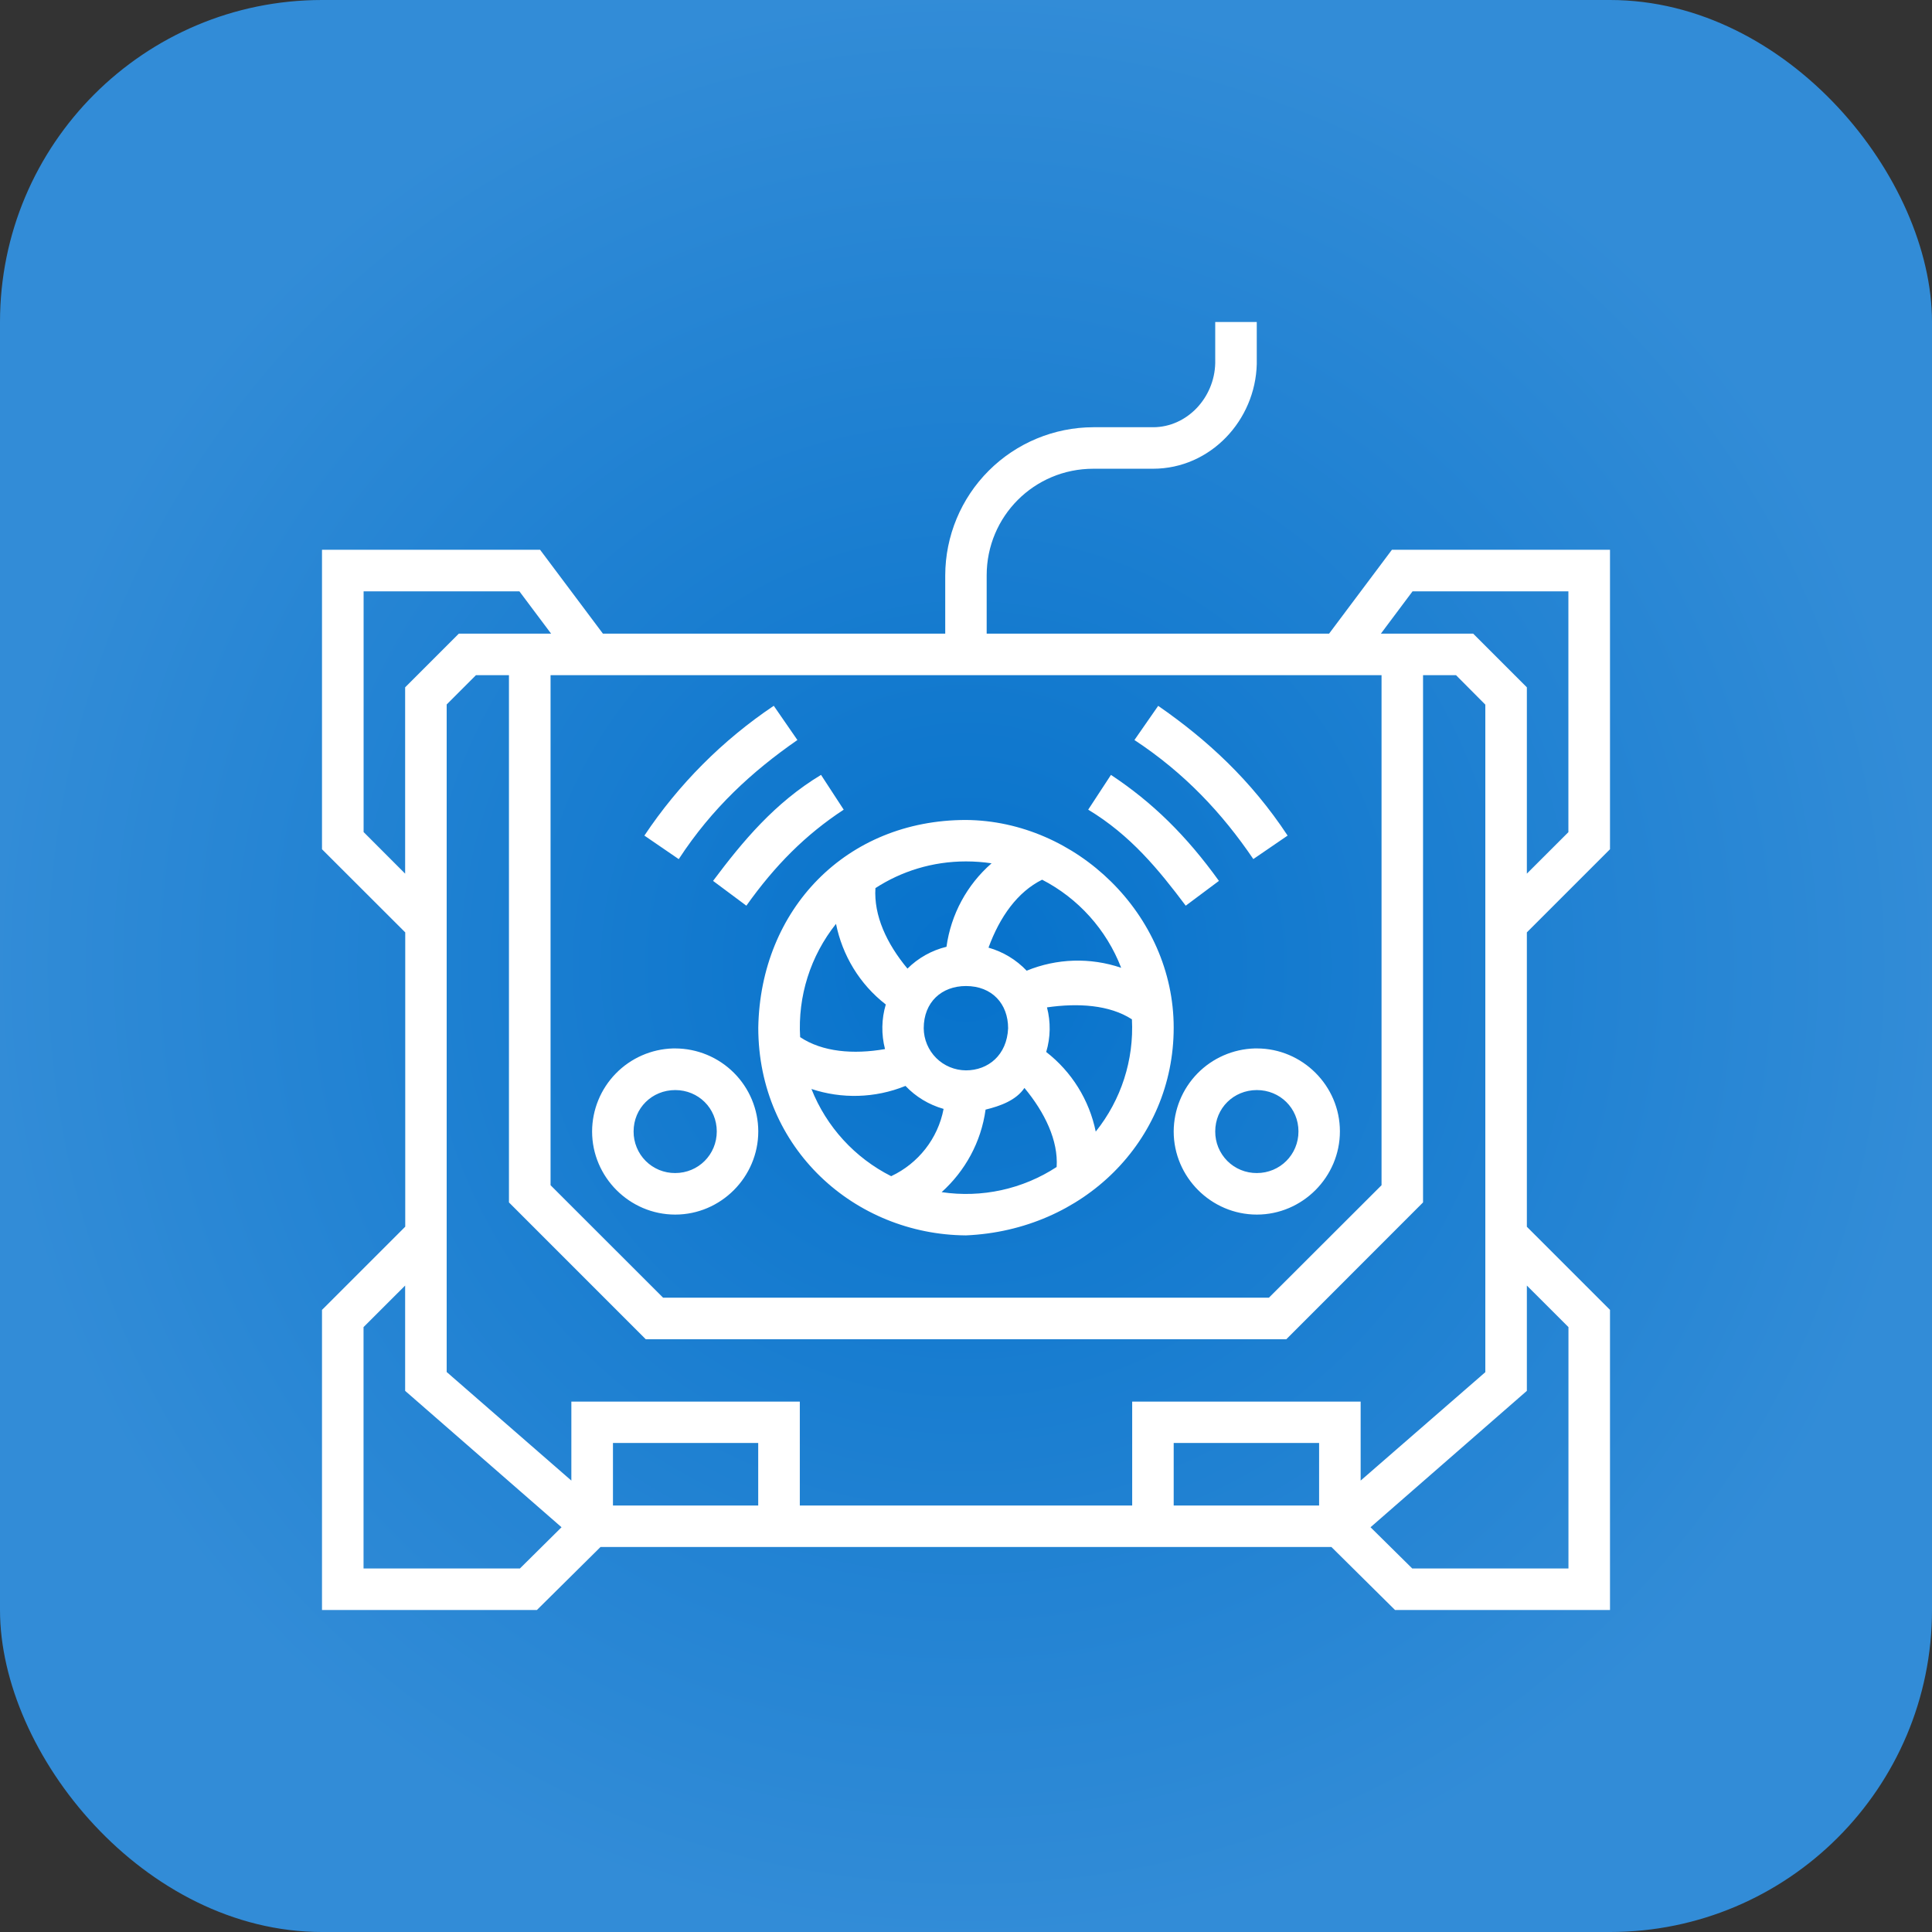
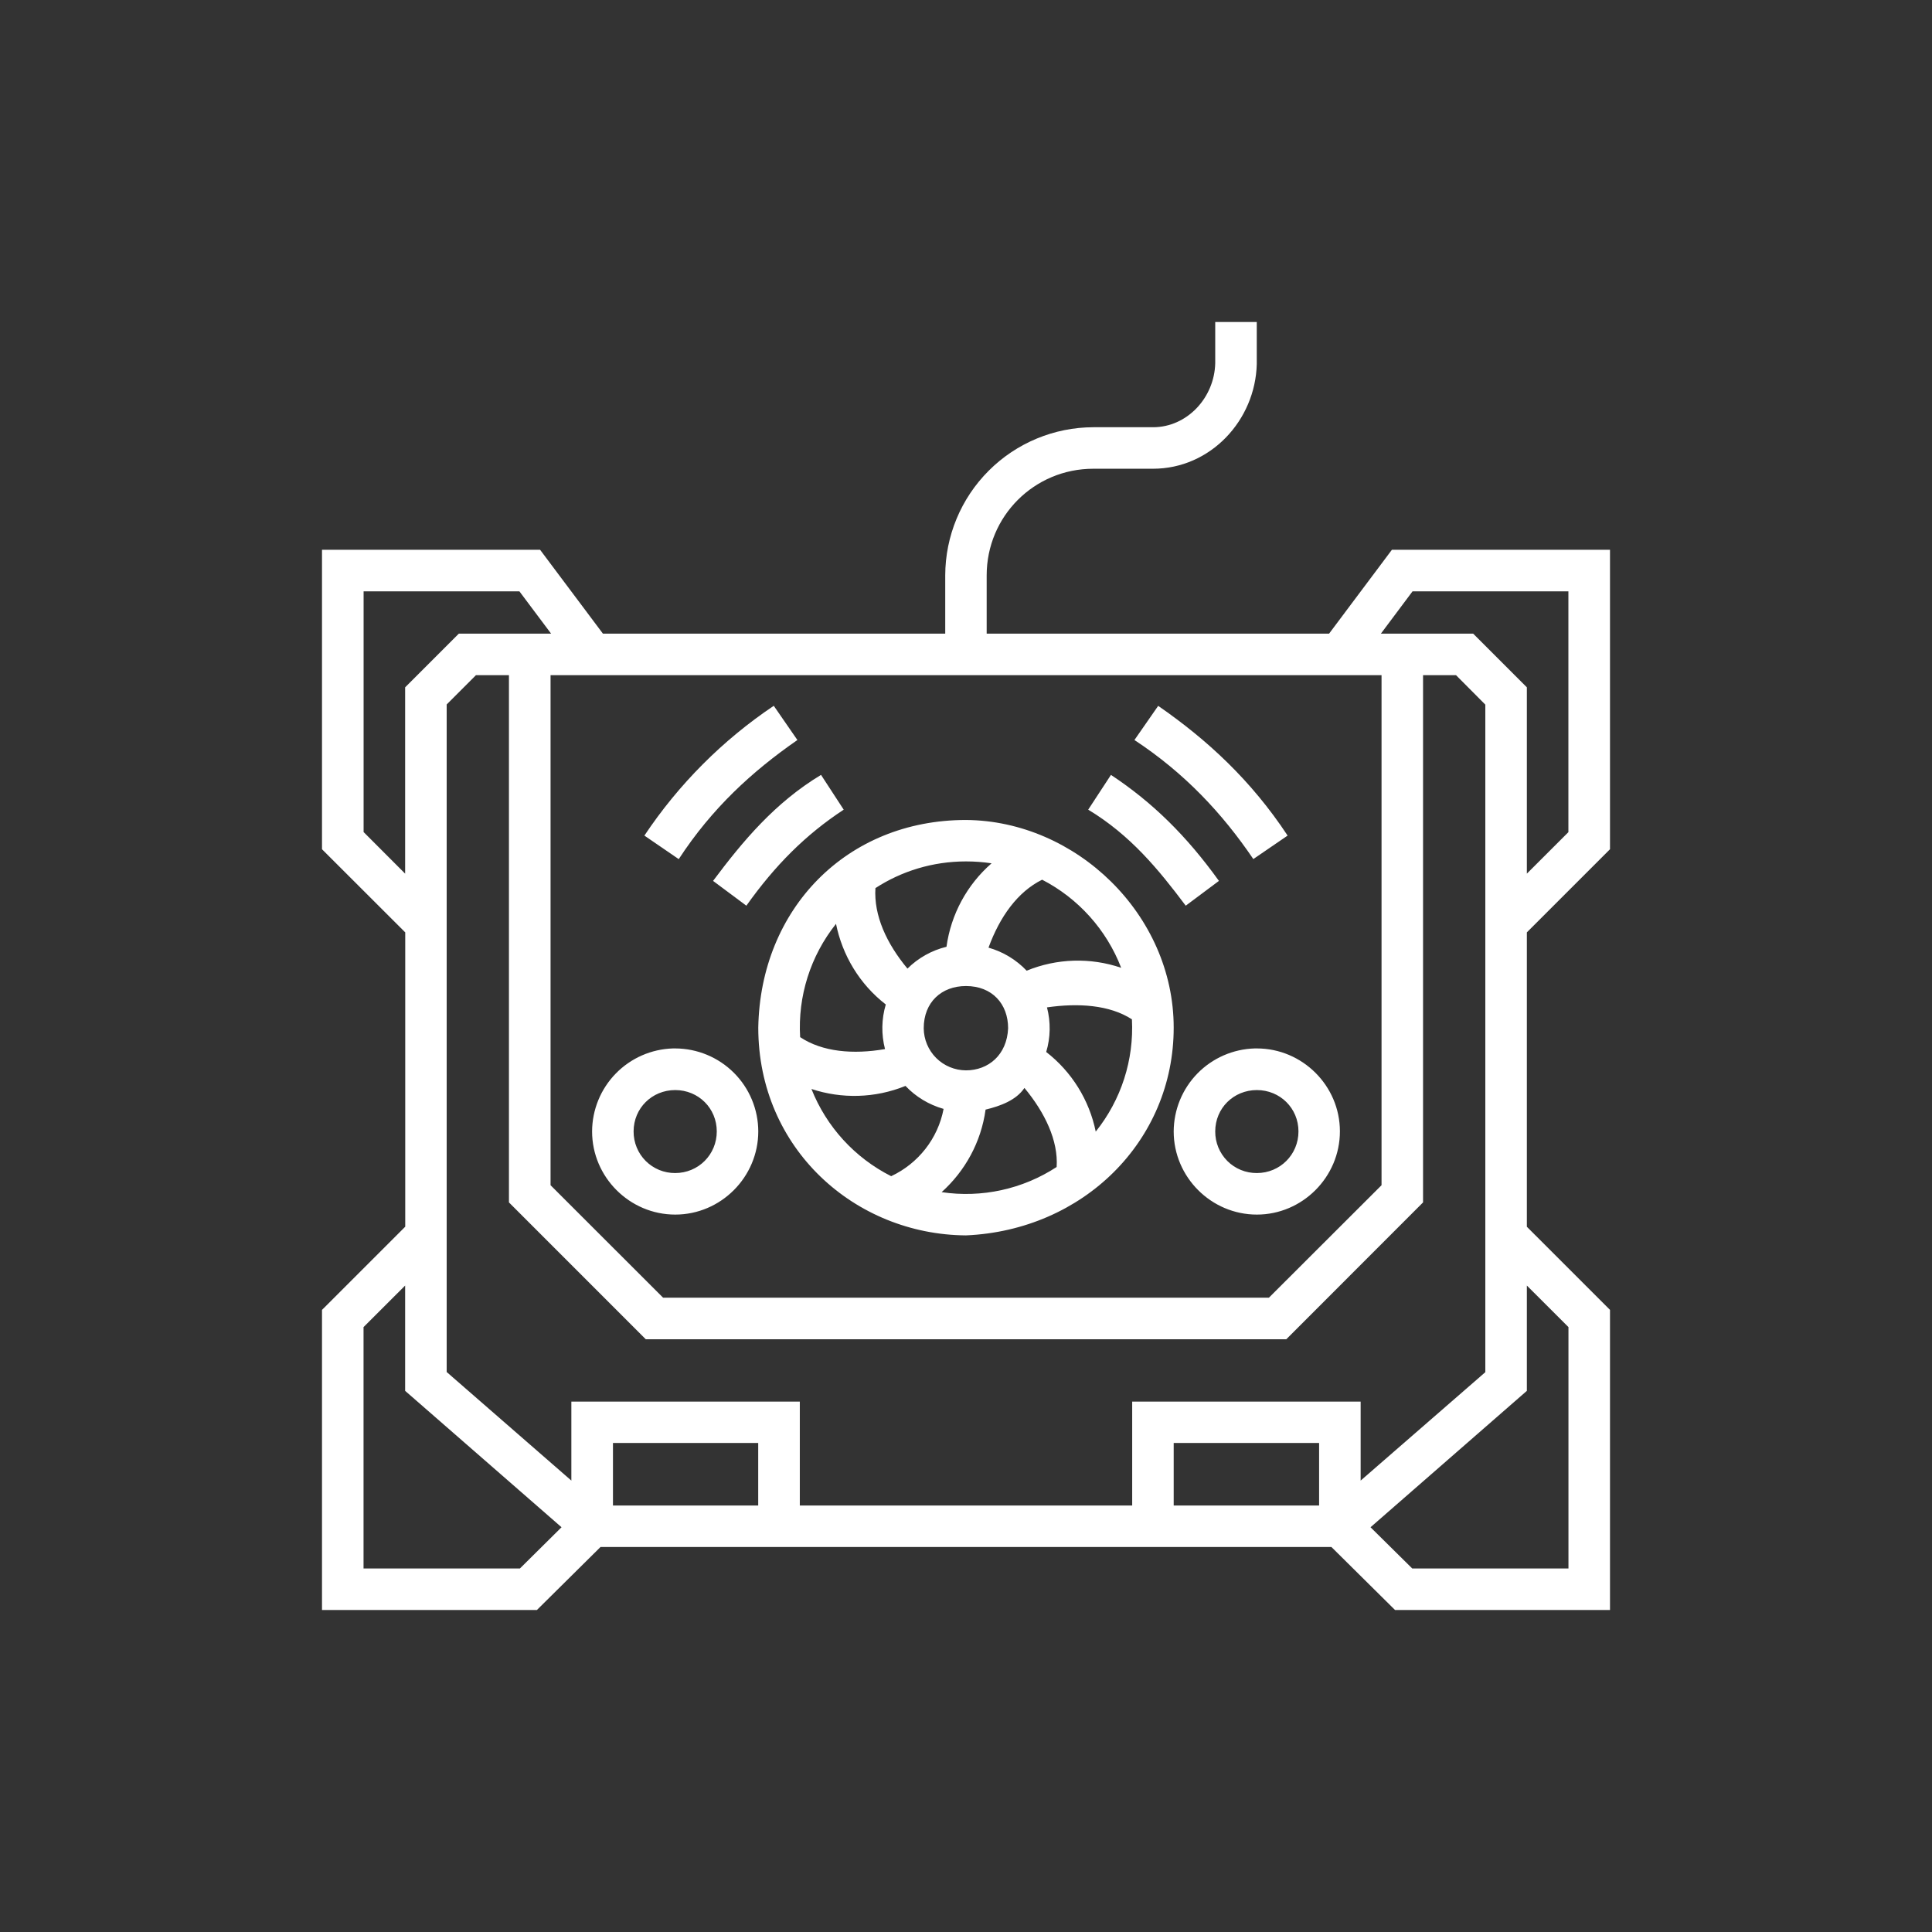
<svg xmlns="http://www.w3.org/2000/svg" width="60" height="60" viewBox="0 0 60 60" fill="none">
  <rect x="0" y="0" width="60" height="60" fill="#333333" stroke="none" />
-   <rect width="60" height="60" rx="10" fill="url(#paint0_radial_65_3686)" />
-   <path fill-rule="evenodd" clip-rule="evenodd" d="M39.03 10H37.74V11.278C37.716 12.356 36.862 13.268 35.809 13.268H33.956C32.737 13.27 31.568 13.756 30.706 14.618C29.843 15.48 29.358 16.649 29.355 17.869V19.678H18.724L16.773 17.074H10V26.374L12.585 28.956V38.096L10 40.68V50H16.674L18.649 48.044H41.349L43.324 50H50V40.68L47.418 38.098V28.956L50 26.374V17.074H43.227L41.276 19.678H30.642V17.869C30.642 16.033 32.118 14.557 33.954 14.557H35.807C37.594 14.557 38.986 13.053 39.03 11.307V10ZM11.292 18.364H16.13L17.115 19.678H14.25L12.582 21.346V27.132L11.292 25.84V18.364ZM43.868 18.364H48.708V25.843L47.418 27.132V21.346L45.75 19.678H42.885L43.868 18.364ZM14.781 20.968H15.806V37.342L20.055 41.592H39.947L44.194 37.342V20.968H45.218L46.128 21.883V42.614L42.256 45.981V43.528H35.161V46.755H24.839V43.528H17.744V45.981L13.872 42.609V21.878L14.781 20.968ZM17.098 20.968H42.905V36.808L39.408 40.3H20.592L17.098 36.808V20.968ZM24.03 21.919C22.44 22.987 21.075 24.357 20.012 25.95L21.079 26.681C22.113 25.096 23.362 23.955 24.764 22.982L24.03 21.919ZM35.97 21.919L35.231 22.982C36.792 24.009 37.962 25.262 38.923 26.679L39.988 25.95C38.855 24.233 37.492 22.975 35.97 21.922V21.919ZM25.498 24.065C24.066 24.928 23.072 26.118 22.145 27.357L23.179 28.127C24.071 26.872 25.017 25.923 26.202 25.145L25.498 24.065ZM34.502 24.065L33.795 25.145C35.107 25.935 35.98 27.003 36.824 28.127L37.855 27.357C36.85 25.96 35.799 24.923 34.502 24.065ZM23.549 31.914C23.549 35.679 26.556 38.342 29.999 38.366C33.639 38.208 36.45 35.435 36.45 31.914C36.45 28.398 33.415 25.489 29.999 25.465C26.283 25.465 23.613 28.235 23.549 31.914ZM29.999 26.752C30.269 26.752 30.535 26.772 30.794 26.811C30.03 27.477 29.532 28.398 29.394 29.403C28.931 29.515 28.511 29.754 28.182 30.081C27.531 29.298 27.134 28.43 27.187 27.581C27.994 27.057 28.96 26.752 29.999 26.752ZM32.364 27.32C33.483 27.896 34.363 28.871 34.819 30.056C33.862 29.73 32.819 29.762 31.884 30.146C31.56 29.805 31.151 29.558 30.699 29.43C31.05 28.471 31.601 27.698 32.364 27.32ZM25.963 28.691C26.159 29.661 26.69 30.561 27.509 31.195C27.375 31.646 27.367 32.125 27.485 32.58C26.5 32.751 25.539 32.67 24.849 32.209C24.773 30.939 25.17 29.686 25.963 28.691ZM29.999 30.622C30.813 30.622 31.308 31.178 31.308 31.934C31.272 32.765 30.691 33.241 29.999 33.241C29.652 33.239 29.32 33.102 29.074 32.857C28.829 32.612 28.69 32.28 28.687 31.934C28.687 31.122 29.243 30.622 29.999 30.622ZM35.153 31.656C35.219 32.917 34.819 34.158 34.029 35.143C33.828 34.161 33.282 33.284 32.491 32.67C32.626 32.219 32.634 31.74 32.515 31.285C33.481 31.146 34.456 31.205 35.153 31.656ZM20.902 32.56C20.23 32.579 19.592 32.859 19.123 33.34C18.654 33.821 18.39 34.466 18.388 35.138C18.388 36.555 19.551 37.72 20.97 37.72C22.387 37.72 23.549 36.554 23.549 35.135C23.547 34.452 23.274 33.798 22.791 33.316C22.307 32.833 21.653 32.562 20.97 32.56H20.902ZM38.967 32.56C38.295 32.579 37.656 32.858 37.186 33.339C36.717 33.82 36.453 34.465 36.45 35.138C36.45 36.555 37.614 37.72 39.033 37.72C40.447 37.72 41.612 36.554 41.612 35.135C41.612 33.721 40.449 32.56 39.033 32.56H38.967ZM29.304 34.438C29.128 35.365 28.511 36.133 27.685 36.523L27.677 36.528C26.548 35.959 25.666 34.995 25.2 33.819C26.132 34.128 27.168 34.111 28.121 33.724C28.438 34.06 28.848 34.309 29.304 34.438ZM32.815 36.242C31.76 36.931 30.489 37.209 29.243 37.023C29.97 36.369 30.469 35.472 30.608 34.46C31.069 34.348 31.557 34.17 31.815 33.787C32.447 34.548 32.869 35.421 32.815 36.242ZM20.97 33.853C21.689 33.853 22.26 34.416 22.26 35.138C22.26 35.857 21.689 36.43 20.967 36.43C20.797 36.431 20.629 36.398 20.472 36.334C20.315 36.269 20.172 36.174 20.052 36.054C19.932 35.933 19.837 35.791 19.773 35.633C19.709 35.476 19.676 35.308 19.677 35.138C19.677 34.416 20.248 33.853 20.97 33.853ZM39.033 33.853C39.752 33.853 40.325 34.416 40.325 35.138C40.325 35.857 39.752 36.43 39.033 36.43C38.862 36.431 38.694 36.399 38.536 36.334C38.379 36.27 38.236 36.175 38.116 36.055C37.996 35.934 37.901 35.791 37.836 35.634C37.772 35.477 37.739 35.308 37.74 35.138C37.74 34.416 38.311 33.853 39.033 33.853ZM12.582 39.924V43.194L17.439 47.43L16.147 48.71H11.29V41.214L12.582 39.924ZM47.418 39.924L48.71 41.214V48.71H43.858L42.563 47.43L47.418 43.194V39.924ZM19.036 44.813H23.547V46.755H19.036V44.813ZM36.45 44.813H40.966V46.755H36.45V44.813Z" fill="white" />
+   <path fill-rule="evenodd" clip-rule="evenodd" d="M39.03 10H37.74V11.278C37.716 12.356 36.862 13.268 35.809 13.268H33.956C32.737 13.27 31.568 13.756 30.706 14.618C29.843 15.48 29.358 16.649 29.355 17.869V19.678H18.724L16.773 17.074H10V26.374L12.585 28.956V38.096L10 40.68V50H16.674L18.649 48.044H41.349L43.324 50H50V40.68L47.418 38.098V28.956L50 26.374V17.074H43.227L41.276 19.678H30.642V17.869C30.642 16.033 32.118 14.557 33.954 14.557H35.807C37.594 14.557 38.986 13.053 39.03 11.307V10ZM11.292 18.364H16.13L17.115 19.678H14.25L12.582 21.346V27.132L11.292 25.84ZM43.868 18.364H48.708V25.843L47.418 27.132V21.346L45.75 19.678H42.885L43.868 18.364ZM14.781 20.968H15.806V37.342L20.055 41.592H39.947L44.194 37.342V20.968H45.218L46.128 21.883V42.614L42.256 45.981V43.528H35.161V46.755H24.839V43.528H17.744V45.981L13.872 42.609V21.878L14.781 20.968ZM17.098 20.968H42.905V36.808L39.408 40.3H20.592L17.098 36.808V20.968ZM24.03 21.919C22.44 22.987 21.075 24.357 20.012 25.95L21.079 26.681C22.113 25.096 23.362 23.955 24.764 22.982L24.03 21.919ZM35.97 21.919L35.231 22.982C36.792 24.009 37.962 25.262 38.923 26.679L39.988 25.95C38.855 24.233 37.492 22.975 35.97 21.922V21.919ZM25.498 24.065C24.066 24.928 23.072 26.118 22.145 27.357L23.179 28.127C24.071 26.872 25.017 25.923 26.202 25.145L25.498 24.065ZM34.502 24.065L33.795 25.145C35.107 25.935 35.98 27.003 36.824 28.127L37.855 27.357C36.85 25.96 35.799 24.923 34.502 24.065ZM23.549 31.914C23.549 35.679 26.556 38.342 29.999 38.366C33.639 38.208 36.45 35.435 36.45 31.914C36.45 28.398 33.415 25.489 29.999 25.465C26.283 25.465 23.613 28.235 23.549 31.914ZM29.999 26.752C30.269 26.752 30.535 26.772 30.794 26.811C30.03 27.477 29.532 28.398 29.394 29.403C28.931 29.515 28.511 29.754 28.182 30.081C27.531 29.298 27.134 28.43 27.187 27.581C27.994 27.057 28.96 26.752 29.999 26.752ZM32.364 27.32C33.483 27.896 34.363 28.871 34.819 30.056C33.862 29.73 32.819 29.762 31.884 30.146C31.56 29.805 31.151 29.558 30.699 29.43C31.05 28.471 31.601 27.698 32.364 27.32ZM25.963 28.691C26.159 29.661 26.69 30.561 27.509 31.195C27.375 31.646 27.367 32.125 27.485 32.58C26.5 32.751 25.539 32.67 24.849 32.209C24.773 30.939 25.17 29.686 25.963 28.691ZM29.999 30.622C30.813 30.622 31.308 31.178 31.308 31.934C31.272 32.765 30.691 33.241 29.999 33.241C29.652 33.239 29.32 33.102 29.074 32.857C28.829 32.612 28.69 32.28 28.687 31.934C28.687 31.122 29.243 30.622 29.999 30.622ZM35.153 31.656C35.219 32.917 34.819 34.158 34.029 35.143C33.828 34.161 33.282 33.284 32.491 32.67C32.626 32.219 32.634 31.74 32.515 31.285C33.481 31.146 34.456 31.205 35.153 31.656ZM20.902 32.56C20.23 32.579 19.592 32.859 19.123 33.34C18.654 33.821 18.39 34.466 18.388 35.138C18.388 36.555 19.551 37.72 20.97 37.72C22.387 37.72 23.549 36.554 23.549 35.135C23.547 34.452 23.274 33.798 22.791 33.316C22.307 32.833 21.653 32.562 20.97 32.56H20.902ZM38.967 32.56C38.295 32.579 37.656 32.858 37.186 33.339C36.717 33.82 36.453 34.465 36.45 35.138C36.45 36.555 37.614 37.72 39.033 37.72C40.447 37.72 41.612 36.554 41.612 35.135C41.612 33.721 40.449 32.56 39.033 32.56H38.967ZM29.304 34.438C29.128 35.365 28.511 36.133 27.685 36.523L27.677 36.528C26.548 35.959 25.666 34.995 25.2 33.819C26.132 34.128 27.168 34.111 28.121 33.724C28.438 34.06 28.848 34.309 29.304 34.438ZM32.815 36.242C31.76 36.931 30.489 37.209 29.243 37.023C29.97 36.369 30.469 35.472 30.608 34.46C31.069 34.348 31.557 34.17 31.815 33.787C32.447 34.548 32.869 35.421 32.815 36.242ZM20.97 33.853C21.689 33.853 22.26 34.416 22.26 35.138C22.26 35.857 21.689 36.43 20.967 36.43C20.797 36.431 20.629 36.398 20.472 36.334C20.315 36.269 20.172 36.174 20.052 36.054C19.932 35.933 19.837 35.791 19.773 35.633C19.709 35.476 19.676 35.308 19.677 35.138C19.677 34.416 20.248 33.853 20.97 33.853ZM39.033 33.853C39.752 33.853 40.325 34.416 40.325 35.138C40.325 35.857 39.752 36.43 39.033 36.43C38.862 36.431 38.694 36.399 38.536 36.334C38.379 36.27 38.236 36.175 38.116 36.055C37.996 35.934 37.901 35.791 37.836 35.634C37.772 35.477 37.739 35.308 37.74 35.138C37.74 34.416 38.311 33.853 39.033 33.853ZM12.582 39.924V43.194L17.439 47.43L16.147 48.71H11.29V41.214L12.582 39.924ZM47.418 39.924L48.71 41.214V48.71H43.858L42.563 47.43L47.418 43.194V39.924ZM19.036 44.813H23.547V46.755H19.036V44.813ZM36.45 44.813H40.966V46.755H36.45V44.813Z" fill="white" />
  <defs>
    <radialGradient id="paint0_radial_65_3686" cx="0" cy="0" r="1" gradientUnits="userSpaceOnUse" gradientTransform="translate(30 30) rotate(90) scale(30)">
      <stop stop-color="#0672CB" />
      <stop offset="1" stop-color="#328CD7" />
    </radialGradient>
  </defs>
</svg>